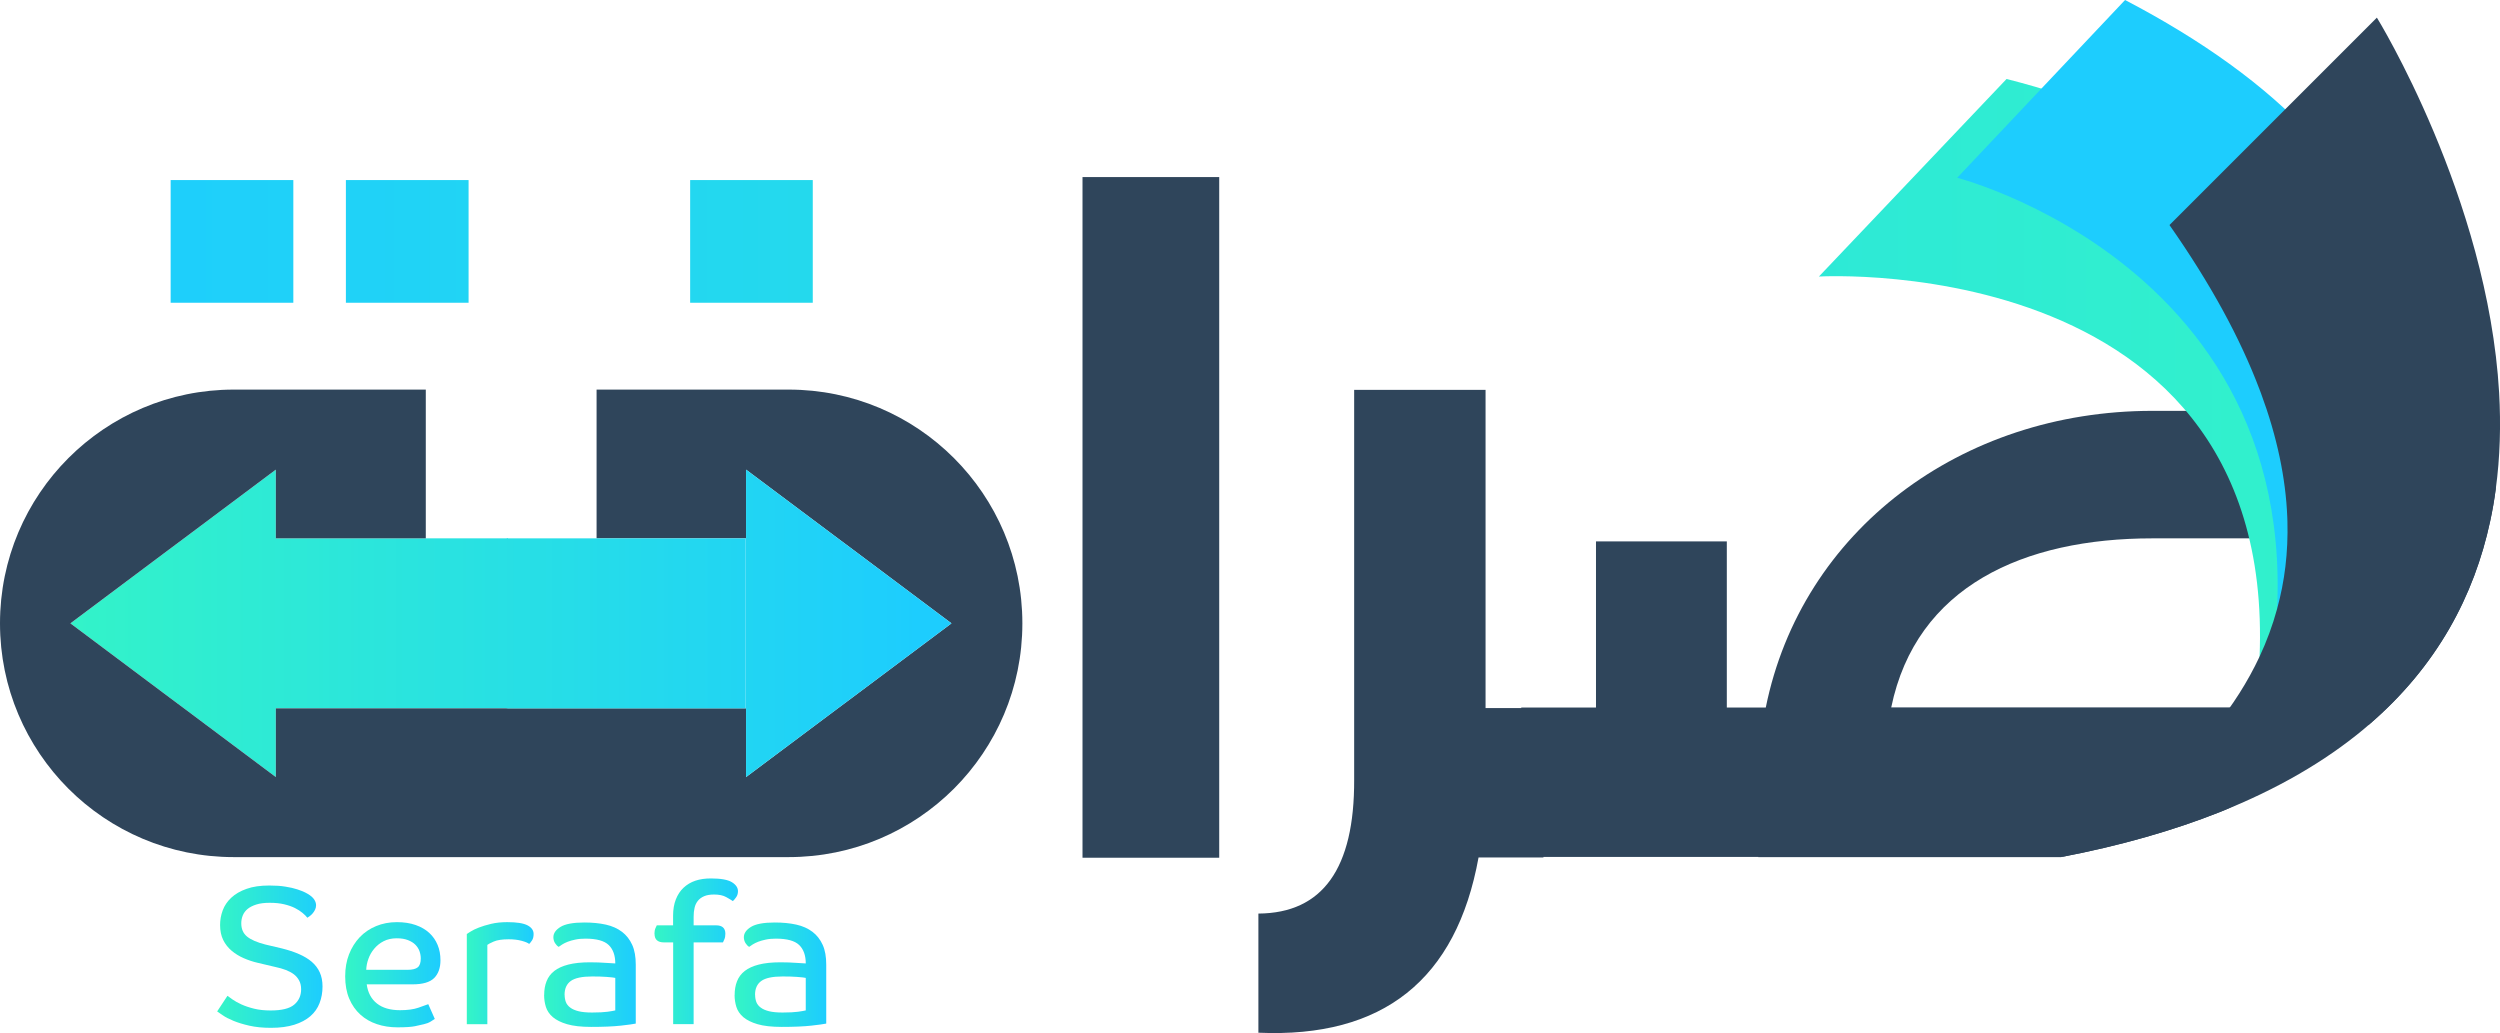
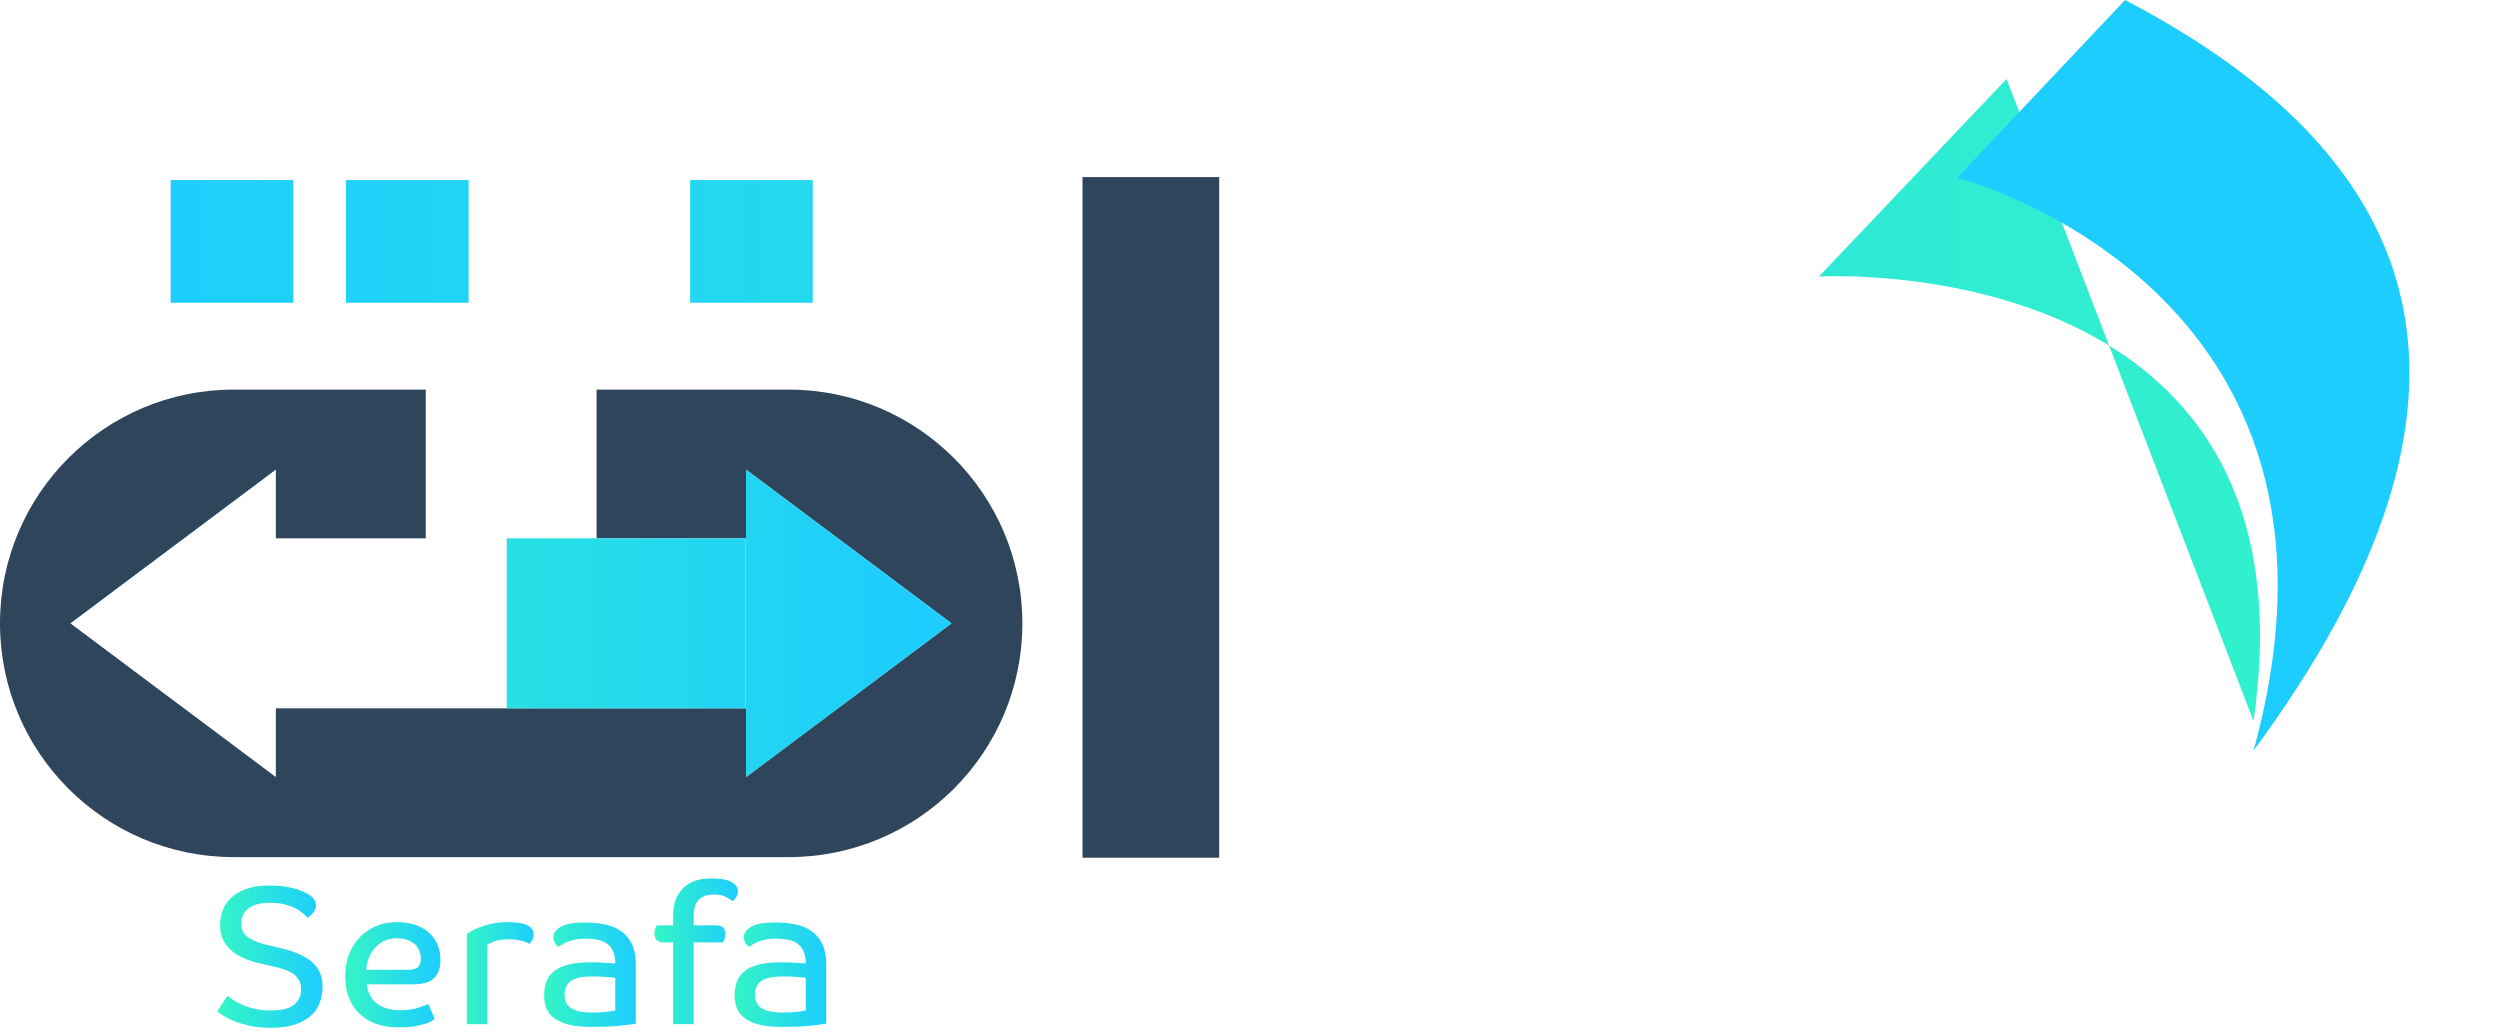
<svg xmlns="http://www.w3.org/2000/svg" xmlns:xlink="http://www.w3.org/1999/xlink" id="Layer_2" data-name="Layer 2" viewBox="0 0 352.93 145.84">
  <defs>
    <style>
      .cls-1 {
        fill: url(#linear-gradient-2);
      }

      .cls-2 {
        fill: #2f455b;
      }

      .cls-3 {
        fill: url(#linear-gradient-6);
      }

      .cls-4 {
        fill: url(#linear-gradient-11);
      }

      .cls-5 {
        fill: url(#linear-gradient-10);
      }

      .cls-6 {
        fill: #1dcdfe;
      }

      .cls-7 {
        fill: url(#linear-gradient-5);
      }

      .cls-8 {
        fill: url(#linear-gradient-7);
      }

      .cls-9 {
        fill: url(#linear-gradient-9);
      }

      .cls-10 {
        fill: url(#linear-gradient-3);
      }

      .cls-11 {
        fill: url(#linear-gradient);
      }

      .cls-12 {
        fill: url(#linear-gradient-4);
      }

      .cls-13 {
        fill: url(#linear-gradient-8);
      }

      .cls-14 {
        fill: url(#linear-gradient-12);
      }

      .cls-15 {
        fill: url(#linear-gradient-13);
      }
    </style>
    <linearGradient id="linear-gradient" x1="360.9" y1="34.08" x2="6.9" y2="34.08" gradientUnits="userSpaceOnUse">
      <stop offset="0" stop-color="#34f5c6" />
      <stop offset="1" stop-color="#1dcdfe" />
    </linearGradient>
    <linearGradient id="linear-gradient-2" x1="360.9" y1="34.08" x2="6.9" y2="34.08" xlink:href="#linear-gradient" />
    <linearGradient id="linear-gradient-3" x1="3.9" y1="88" x2="129.91" y2="88" xlink:href="#linear-gradient" />
    <linearGradient id="linear-gradient-4" x1="3.9" y1="88" x2="129.91" y2="88" xlink:href="#linear-gradient" />
    <linearGradient id="linear-gradient-5" x1="3.9" y1="88" x2="129.91" y2="88" xlink:href="#linear-gradient" />
    <linearGradient id="linear-gradient-6" x1="360.9" y1="34.08" x2="6.9" y2="34.08" xlink:href="#linear-gradient" />
    <linearGradient id="linear-gradient-7" x1="360.9" y1="56.47" x2="6.9" y2="56.47" xlink:href="#linear-gradient" />
    <linearGradient id="linear-gradient-8" x1="30.68" y1="135.03" x2="45.55" y2="135.03" xlink:href="#linear-gradient" />
    <linearGradient id="linear-gradient-9" x1="48.73" y1="137.6" x2="62.18" y2="137.6" xlink:href="#linear-gradient" />
    <linearGradient id="linear-gradient-10" x1="65.9" y1="137.38" x2="75.32" y2="137.38" xlink:href="#linear-gradient" />
    <linearGradient id="linear-gradient-11" x1="76.82" y1="137.6" x2="89.75" y2="137.6" xlink:href="#linear-gradient" />
    <linearGradient id="linear-gradient-12" x1="92.39" y1="134.29" x2="104.17" y2="134.29" xlink:href="#linear-gradient" />
    <linearGradient id="linear-gradient-13" x1="103.71" y1="137.6" x2="116.65" y2="137.6" xlink:href="#linear-gradient" />
  </defs>
  <g id="Layer_2-2" data-name="Layer 2">
    <g>
      <path class="cls-2" d="m172.12,121.09h-19.3V25h19.3v96.09Z" />
-       <path class="cls-2" d="m352.33,58v11.04c-.2,1.52-.46,3.04-.79,4.55-2.24,10.42-7.44,20.45-17.21,28.8v-26.39h-30.48c-18.14,0-33.33,6.76-36.86,23.86h66.62c-5.36,4.44-12.03,11.53-20.28,14.8-6.46,2.56-13.88,4.71-22.39,6.34h-42.72v-.03h-30.33v.08h-9.16c-3.13,17.26-13.49,25.51-31.08,24.74v-16.82c9.07-.06,13.57-6.36,13.52-18.89v-55.04h18.55v44.92h5.04v-.08h10.55v-23.45h18.47v23.45h5.5c5.05-24.96,27.56-41.88,54.57-41.88h48.48Z" />
      <rect class="cls-11" x="24.09" y="25.42" width="17.32" height="17.32" />
      <rect class="cls-1" x="48.83" y="25.42" width="17.32" height="17.32" />
      <g id="_ف" data-name="ف">
-         <polygon class="cls-10" points="71.72 76 71.72 100 38.94 100 38.94 109.7 25.98 100 23.94 98.48 9.94 88 23.94 77.52 25.98 76 38.94 66.3 38.94 76 71.72 76" />
        <path class="cls-2" d="m144.33,88c0,9.12-3.69,17.36-9.66,23.34-5.98,5.97-14.22,9.66-23.34,9.66H33c-9.11,0-17.37-3.69-23.34-9.66-5.97-5.98-9.66-14.22-9.66-23.34,0-18.23,14.77-33,33-33h27.11v21h-21.17v-9.7l-12.96,9.7-2.04,1.52-14,10.48,14,10.48,2.04,1.52,12.96,9.7v-9.7h66.38v9.7l12.96-9.7,2.04-1.52,14-10.48-14-10.48-2.04-1.52-12.96-9.7v9.7h-21.1v-21h27.11c18.23,0,33,14.77,33,33Z" />
        <rect class="cls-12" x="71.54" y="76" width="33.68" height="24" />
        <polygon class="cls-7" points="134.32 88 120.32 98.48 118.28 100 105.32 109.7 105.32 100 105.22 100 105.22 76 105.32 76 105.32 66.3 118.28 76 120.32 77.52 134.32 88" />
        <rect class="cls-3" x="97.43" y="25.42" width="17.31" height="17.32" />
      </g>
      <g id="_ص" data-name="ص">
-         <path class="cls-8" d="m283.27,11.15l-26.49,27.89s71.11-4.18,61.35,62.74c23.19-50.14,9.76-79.31-34.86-90.63Z" />
+         <path class="cls-8" d="m283.27,11.15l-26.49,27.89s71.11-4.18,61.35,62.74Z" />
        <path class="cls-6" d="m300,0l-23.7,25.1s59.95,15.34,41.83,80.87c36.77-49.83,25.26-83.3-18.13-105.97Z" />
-         <path class="cls-2" d="m352.33,69.04c-.2,1.52-.46,3.04-.79,4.55-2.24,10.42-7.44,20.45-17.21,28.8-.24.21-.47.41-.71.61-5.36,4.44-12.04,8.39-20.29,11.66-6.46,2.56-13.88,4.71-22.39,6.34,8.77-5.42,16.08-11.37,21.48-18,.04-.04.07-.09.11-.13,2.62-3.22,4.78-6.6,6.45-10.16,1.02-2.18,1.85-4.42,2.48-6.74,1.08-3.91,1.58-8.03,1.46-12.38,0-.2-.01-.39-.02-.59-.22-5.47-1.42-11.3-3.73-17.53-.06-.16-.12-.31-.18-.47-2.71-7.2-6.9-14.92-12.72-23.23l6.92-6.92,9.42-9.42,12.94-12.94s15.66,25.37,17.26,52.98c.25,4.49.14,9.05-.48,13.57Z" />
      </g>
      <g>
        <path class="cls-13" d="m30.68,142.75l1.43-2.17c.14.11.38.28.72.52s.76.47,1.26.7c.51.23,1.1.43,1.79.6.69.17,1.47.25,2.33.25,1.56,0,2.67-.27,3.32-.82s.98-1.27.98-2.17c0-.48-.09-.89-.28-1.24-.19-.35-.44-.64-.75-.88-.32-.24-.7-.44-1.14-.61s-.92-.3-1.43-.41l-2.5-.59c-.71-.16-1.38-.39-2.02-.67-.64-.28-1.2-.63-1.7-1.05-.49-.42-.89-.92-1.18-1.51-.29-.59-.44-1.3-.44-2.11,0-.71.12-1.39.37-2.07.25-.67.65-1.27,1.21-1.79.56-.52,1.27-.94,2.16-1.25.88-.32,1.95-.47,3.21-.47.87,0,1.63.05,2.28.16.65.1,1.2.23,1.66.38s.83.3,1.12.44c.29.15.51.28.66.39.32.23.54.46.68.71s.2.48.2.71-.05.43-.14.62c-.09.19-.2.35-.33.51s-.27.28-.41.39c-.14.1-.26.18-.35.24-.16-.21-.39-.44-.68-.68s-.65-.48-1.07-.69-.93-.39-1.52-.53c-.59-.14-1.27-.21-2.05-.21s-1.37.08-1.88.24c-.51.16-.92.37-1.24.63-.31.26-.54.57-.68.92s-.21.72-.21,1.11c0,.8.27,1.42.82,1.87.55.45,1.41.82,2.58,1.12l2.33.55c.91.23,1.72.49,2.42.8.71.31,1.31.67,1.8,1.09.49.42.87.92,1.13,1.49.26.57.39,1.24.39,1.99,0,.85-.14,1.64-.42,2.36-.28.72-.71,1.33-1.3,1.84-.59.51-1.34.91-2.25,1.2-.92.29-2.02.44-3.31.44-1.15,0-2.16-.1-3.04-.3-.88-.2-1.63-.43-2.26-.69s-1.13-.52-1.5-.78c-.37-.25-.63-.43-.79-.54Z" />
        <path class="cls-9" d="m48.73,137.82c0-1.13.18-2.16.54-3.09.36-.93.87-1.74,1.51-2.42.65-.68,1.42-1.2,2.31-1.57s1.87-.56,2.94-.56c1.01,0,1.89.14,2.66.41s1.41.65,1.92,1.12c.51.47.9,1.04,1.17,1.69s.4,1.37.4,2.16c0,1.08-.3,1.92-.89,2.51-.59.59-1.61.89-3.04.89h-6.48c.16,1.18.65,2.08,1.45,2.71s1.89.94,3.26.94c1.06,0,1.92-.12,2.58-.35.66-.23,1.13-.4,1.4-.5l.92,2.08c-.09.07-.28.19-.57.37-.29.18-.62.3-.98.38-.36.08-.78.17-1.25.28-.47.1-1.29.16-2.47.16-1.04,0-2.01-.15-2.9-.45-.9-.3-1.68-.75-2.34-1.35s-1.19-1.35-1.57-2.25c-.38-.9-.57-1.95-.57-3.16Zm2.96-.91h5.85c.67,0,1.15-.12,1.43-.35.29-.23.43-.65.43-1.26,0-.34-.06-.68-.18-1.02-.12-.34-.32-.64-.58-.91-.27-.27-.61-.48-1.04-.65-.43-.17-.96-.26-1.59-.26-.71,0-1.32.14-1.85.41s-.97.63-1.33,1.06-.64.91-.82,1.43c-.19.52-.29,1.04-.31,1.55Z" />
        <path class="cls-5" d="m65.9,144.58v-12.73c.05-.04.23-.15.52-.33.29-.19.68-.38,1.17-.57.49-.19,1.07-.37,1.75-.53.68-.16,1.43-.24,2.27-.24,1.33,0,2.28.15,2.86.45.57.3.86.71.86,1.22,0,.37-.07.67-.22.9-.15.23-.29.4-.41.51-.15-.14-.49-.29-1.04-.44-.55-.15-1.16-.22-1.83-.22-.94,0-1.65.11-2.13.32-.48.21-.78.37-.9.47v11.2h-2.89Z" />
        <path class="cls-4" d="m76.82,140.47c0-.72.11-1.37.34-1.95s.59-1.06,1.09-1.45c.5-.39,1.16-.69,1.98-.9.82-.21,1.84-.32,3.05-.32.83,0,1.59.03,2.26.08.67.05,1.12.08,1.32.08,0-1.13-.31-2-.93-2.6-.62-.6-1.71-.9-3.27-.9-.53,0-1.01.04-1.43.13s-.79.19-1.09.31c-.31.12-.56.25-.77.38-.2.14-.37.25-.5.34-.21-.12-.38-.31-.53-.55-.14-.24-.22-.51-.22-.81,0-.56.34-1.05,1.01-1.46.67-.41,1.79-.62,3.35-.62,1.14,0,2.15.1,3.05.3.89.2,1.65.54,2.28,1.02.62.47,1.1,1.09,1.44,1.84.34.75.5,1.68.5,2.8v8.31c-.32.07-1.02.17-2.1.29-1.08.12-2.49.18-4.21.18-1.39,0-2.52-.13-3.38-.38s-1.53-.59-2.02-1c-.48-.42-.81-.9-.98-1.45-.17-.55-.25-1.11-.25-1.68Zm2.89-.03c0,.37.06.71.17,1.01.11.3.32.57.62.79.3.23.7.4,1.19.52.5.12,1.13.18,1.89.18.94,0,1.67-.04,2.19-.11s.88-.14,1.09-.19v-4.59c-.07-.02-.22-.04-.45-.07-.23-.03-.49-.05-.79-.07-.3-.02-.64-.04-1-.05-.36,0-.71-.01-1.05-.01-1.39,0-2.39.21-2.98.63-.59.42-.89,1.07-.89,1.96Z" />
        <path class="cls-14" d="m92.39,131.82c0-.32.05-.58.14-.78.09-.2.16-.34.19-.41h2.3v-1.35c0-.88.13-1.65.39-2.31.26-.66.62-1.21,1.09-1.65.47-.44,1.02-.77,1.67-.99.65-.22,1.37-.32,2.18-.32,1.41,0,2.4.18,2.97.53.57.35.86.78.86,1.27,0,.32-.08.6-.24.83-.16.23-.32.43-.48.57-.18-.13-.49-.31-.93-.56-.44-.25-1.01-.37-1.72-.37-.57,0-1.04.08-1.41.24-.37.16-.67.38-.89.66-.22.28-.38.61-.46.99-.09.38-.13.79-.13,1.24v1.22h3.17c.87,0,1.31.4,1.31,1.19,0,.32-.05.58-.14.78-.09.2-.16.35-.2.44h-4.14v11.54h-2.89v-11.54h-1.29c-.9,0-1.34-.41-1.34-1.22Z" />
        <path class="cls-15" d="m103.71,140.47c0-.72.11-1.37.34-1.95s.59-1.06,1.09-1.45c.5-.39,1.16-.69,1.98-.9.82-.21,1.84-.32,3.05-.32.83,0,1.59.03,2.26.08.67.05,1.12.08,1.32.08,0-1.13-.31-2-.93-2.6-.62-.6-1.71-.9-3.27-.9-.53,0-1.01.04-1.43.13s-.79.19-1.09.31c-.31.12-.56.25-.77.38-.2.14-.37.25-.5.34-.21-.12-.38-.31-.53-.55-.14-.24-.22-.51-.22-.81,0-.56.34-1.05,1.01-1.46.67-.41,1.79-.62,3.35-.62,1.14,0,2.15.1,3.05.3.89.2,1.65.54,2.28,1.02.62.47,1.1,1.09,1.44,1.84.34.75.5,1.68.5,2.8v8.31c-.32.07-1.02.17-2.1.29-1.08.12-2.49.18-4.21.18-1.39,0-2.52-.13-3.38-.38s-1.53-.59-2.02-1c-.48-.42-.81-.9-.98-1.45-.17-.55-.25-1.11-.25-1.68Zm2.89-.03c0,.37.06.71.17,1.01.11.3.32.57.62.79.3.23.7.4,1.19.52.5.12,1.13.18,1.89.18.94,0,1.67-.04,2.19-.11s.88-.14,1.09-.19v-4.59c-.07-.02-.22-.04-.45-.07-.23-.03-.49-.05-.79-.07-.3-.02-.64-.04-1-.05-.36,0-.71-.01-1.05-.01-1.39,0-2.39.21-2.98.63-.59.42-.89,1.07-.89,1.96Z" />
      </g>
    </g>
  </g>
</svg>